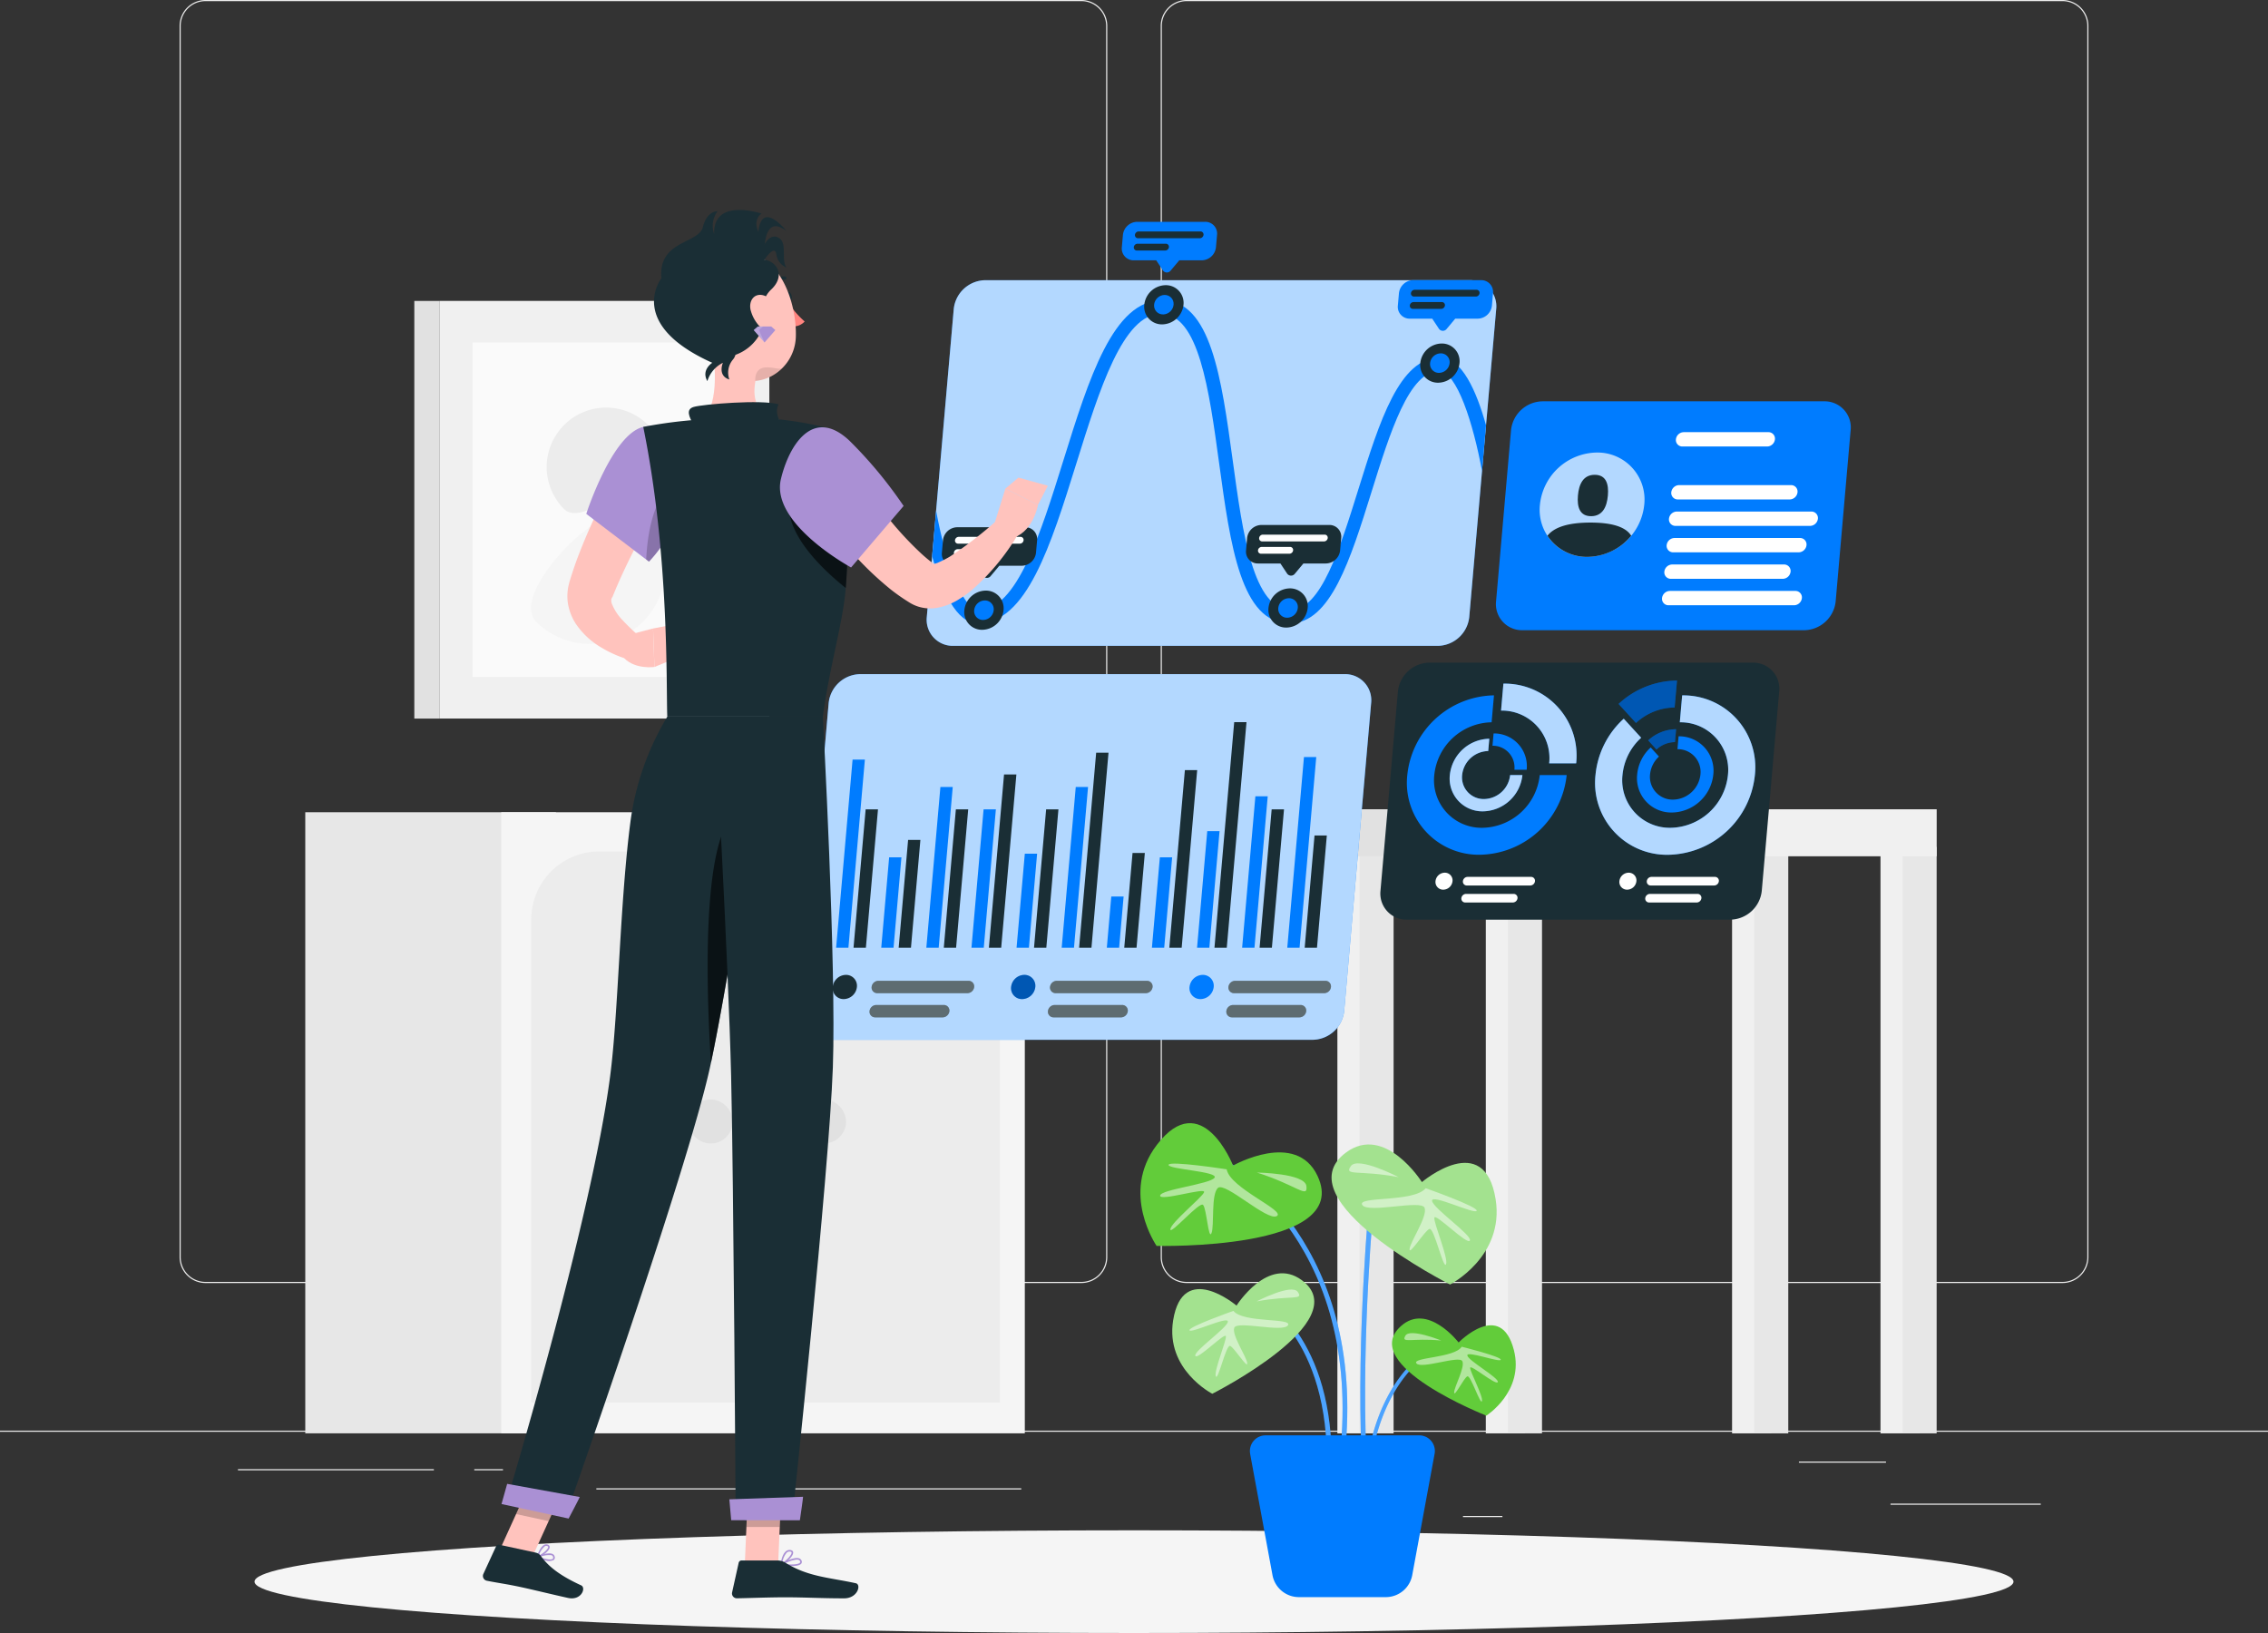
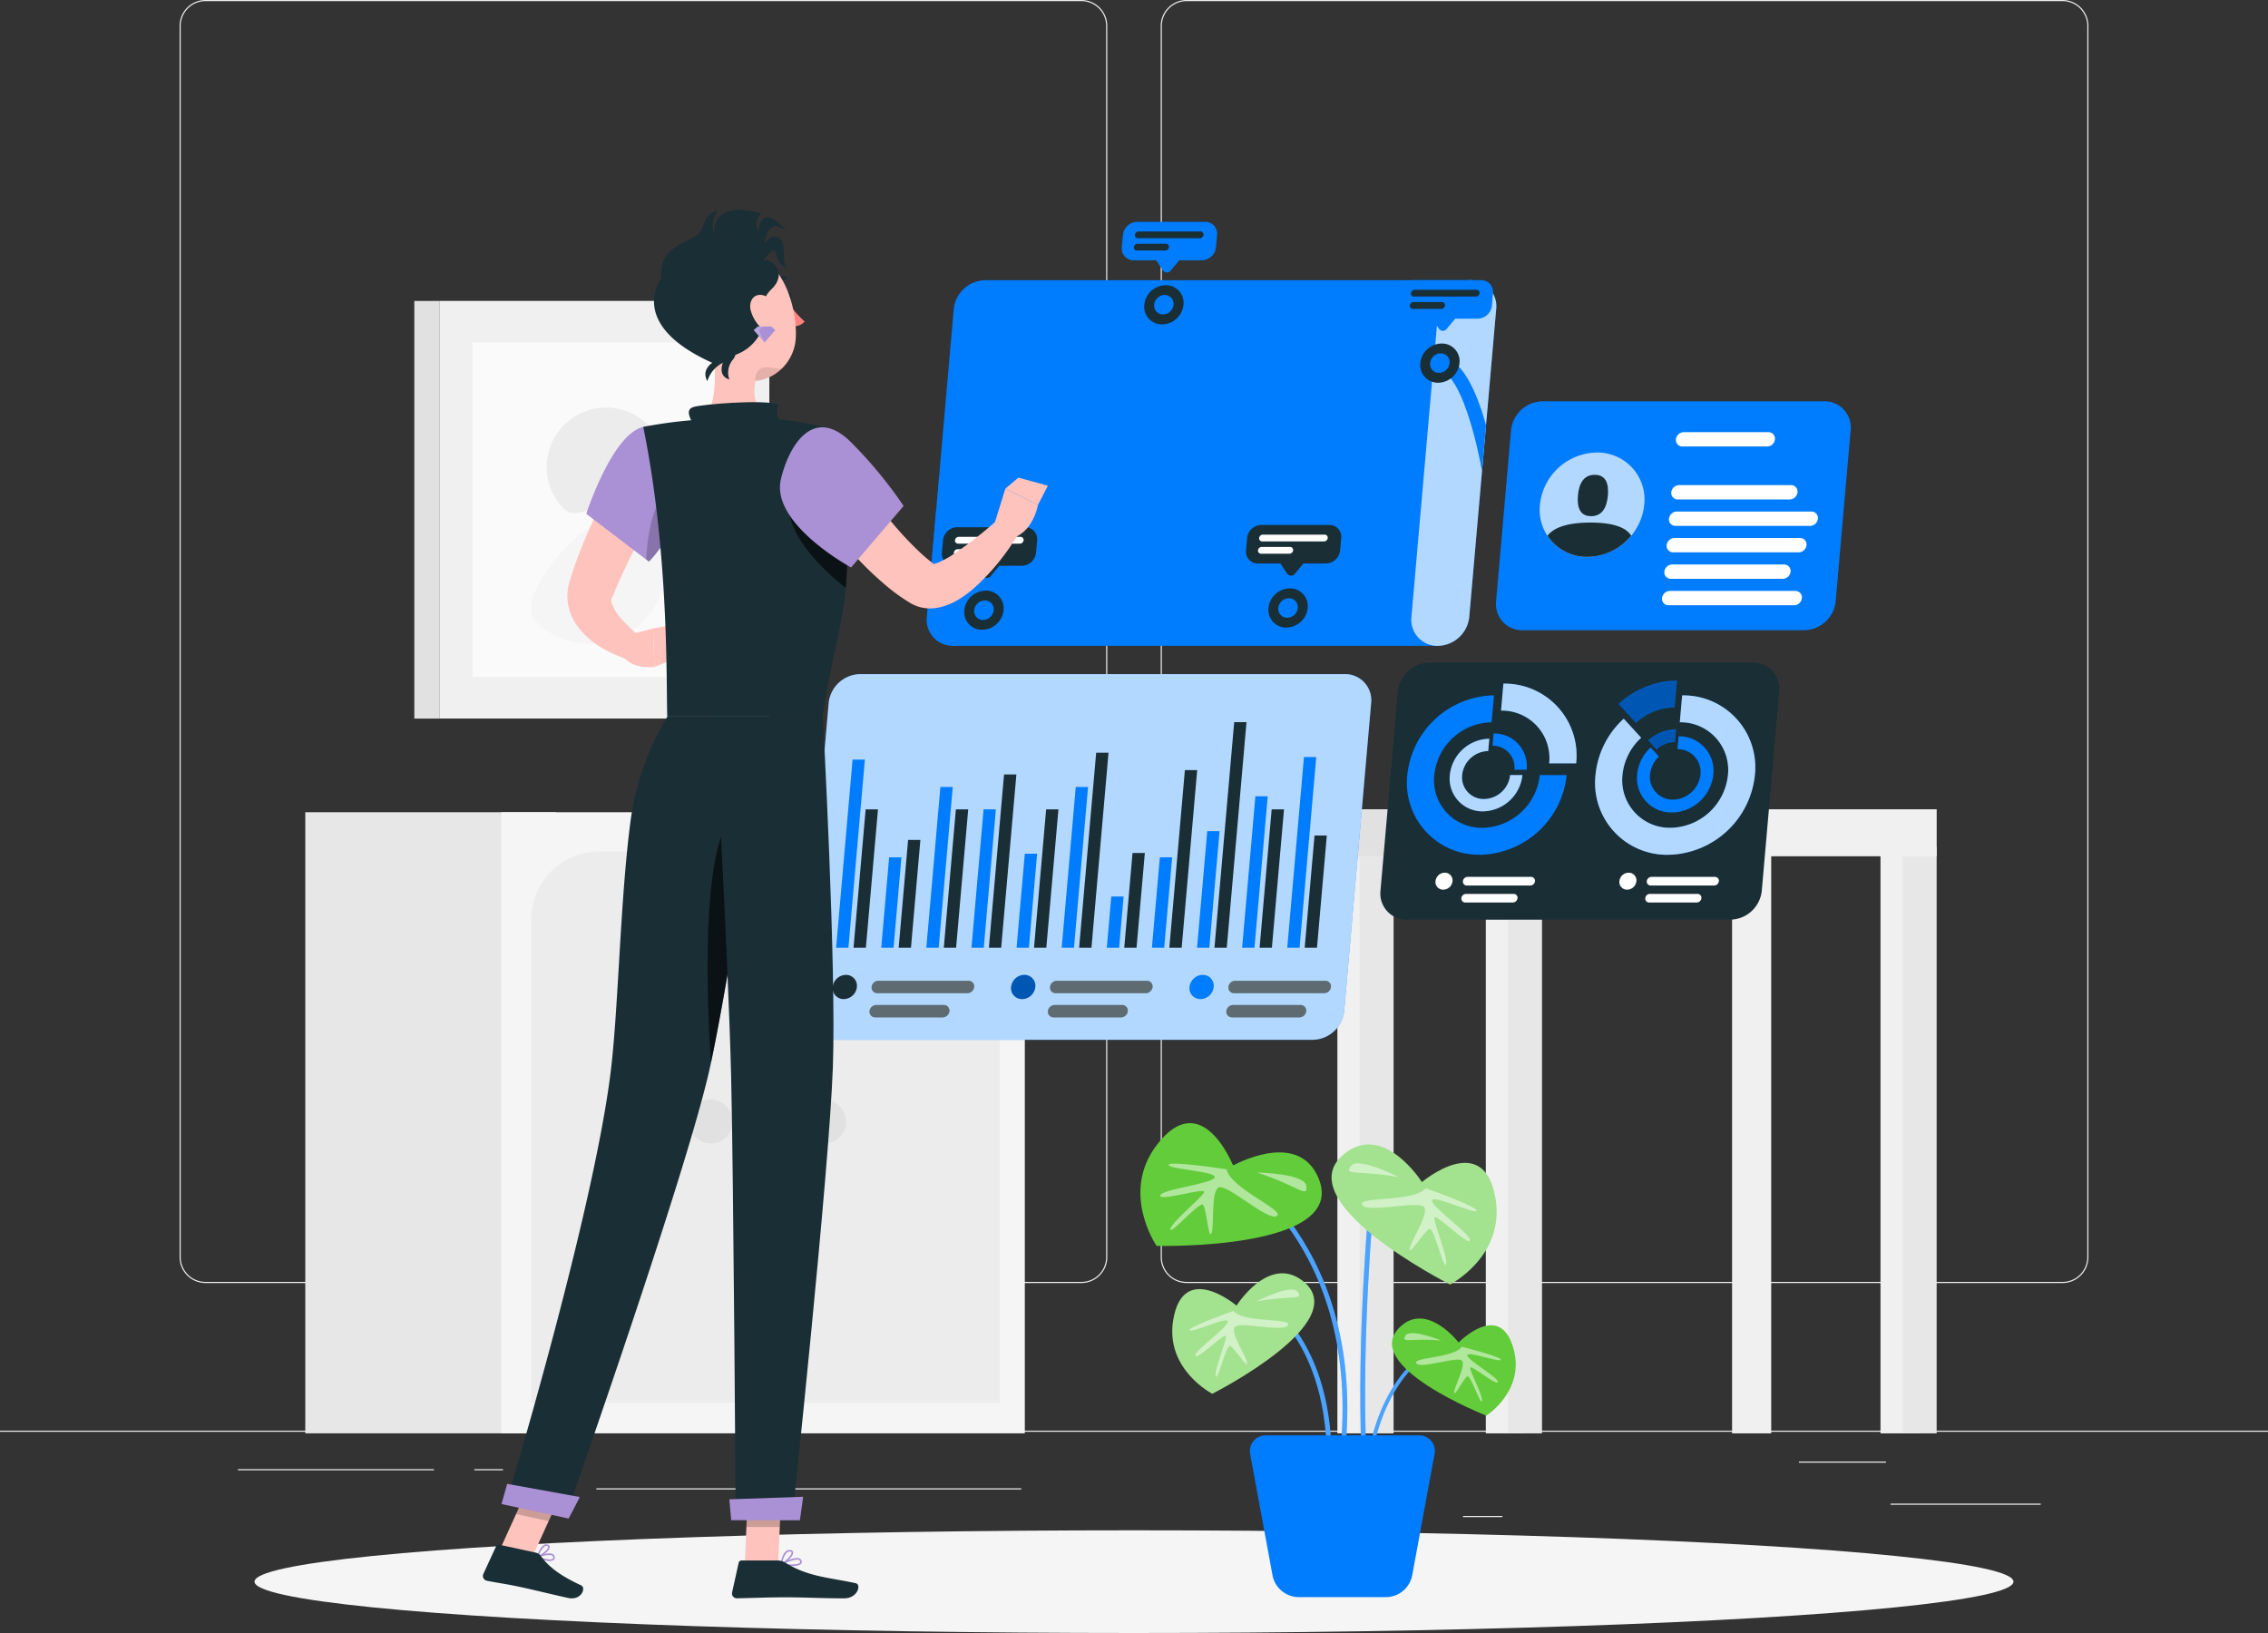
<svg xmlns="http://www.w3.org/2000/svg" id="Advanced_Analytics" data-name="Advanced Analytics" width="500" height="360" viewBox="0 0 500 360">
  <rect x="0" y="0" width="500" height="360" fill="#333333" stroke="none" />
  <rect id="Rectangle_130" data-name="Rectangle 130" width="33.12" height="0.25" transform="translate(416.78 331.48)" fill="#ececec" />
  <rect id="Rectangle_131" data-name="Rectangle 131" width="8.69" height="0.25" transform="translate(322.53 334.2)" fill="#ececec" />
  <rect id="Rectangle_132" data-name="Rectangle 132" width="19.19" height="0.25" transform="translate(396.59 322.2)" fill="#ececec" />
  <rect id="Rectangle_133" data-name="Rectangle 133" width="43.19" height="0.25" transform="translate(52.46 323.88)" fill="#ececec" />
  <rect id="Rectangle_134" data-name="Rectangle 134" width="6.33" height="0.25" transform="translate(104.56 323.88)" fill="#ececec" />
  <rect id="Rectangle_135" data-name="Rectangle 135" width="93.68" height="0.25" transform="translate(131.47 328.1)" fill="#ececec" />
  <g id="Group_236" data-name="Group 236" transform="translate(39.59)">
    <path id="Path_512" data-name="Path 512" d="M238.4,282.85H45.3a5.715,5.715,0,0,1-5.71-5.71V5.71A5.715,5.715,0,0,1,45.3,0H238.4a5.715,5.715,0,0,1,5.71,5.71V277.14a5.715,5.715,0,0,1-5.71,5.71ZM45.3.25a5.467,5.467,0,0,0-5.46,5.46V277.14a5.467,5.467,0,0,0,5.46,5.46H238.4a5.467,5.467,0,0,0,5.46-5.46V5.71A5.467,5.467,0,0,0,238.4.25Z" transform="translate(-39.59)" fill="#ececec" />
    <path id="Path_513" data-name="Path 513" d="M454.7,282.85H261.6a5.715,5.715,0,0,1-5.71-5.71V5.71A5.715,5.715,0,0,1,261.6,0H454.7a5.715,5.715,0,0,1,5.71,5.71V277.14a5.715,5.715,0,0,1-5.71,5.71ZM261.6.25a5.467,5.467,0,0,0-5.46,5.46V277.14a5.467,5.467,0,0,0,5.46,5.46H454.7a5.467,5.467,0,0,0,5.46-5.46V5.71A5.467,5.467,0,0,0,454.7.25Z" transform="translate(-39.59)" fill="#ececec" />
  </g>
  <rect id="Rectangle_136" data-name="Rectangle 136" width="500" height="0.25" transform="translate(0 315.39)" fill="#ececec" />
  <g id="Group_237" data-name="Group 237" transform="translate(91.34 66.334)">
    <rect id="Rectangle_137" data-name="Rectangle 137" width="72.66" height="92.07" transform="translate(5.61)" fill="#f0f0f0" />
    <rect id="Rectangle_138" data-name="Rectangle 138" width="58.19" height="73.74" transform="translate(12.85 9.17)" fill="#fafafa" />
    <rect id="Rectangle_139" data-name="Rectangle 139" width="5.62" height="92.07" transform="translate(5.62 92.08) rotate(180)" fill="#e1e1e1" />
    <path id="Path_514" data-name="Path 514" d="M141.75,116.5a16.652,16.652,0,0,1-23.55,23.55C111.7,133.55,135.25,110,141.75,116.5Z" transform="translate(-91.34 -69.32)" fill="#f5f5f5" />
    <path id="Path_515" data-name="Path 515" d="M124.36,115.21a13.1,13.1,0,1,1,18.53-18.53C148.01,101.8,129.48,120.33,124.36,115.21Z" transform="translate(-91.34 -69.32)" fill="#ececec" />
  </g>
  <g id="Group_238" data-name="Group 238" transform="translate(294.84 178.41)">
    <rect id="Rectangle_140" data-name="Rectangle 140" width="8.63" height="129.28" transform="translate(87.01 8.3)" fill="#f0f0f0" />
-     <rect id="Rectangle_141" data-name="Rectangle 141" width="7.51" height="129.28" transform="translate(91.89 8.3)" fill="#e7e7e7" />
    <rect id="Rectangle_142" data-name="Rectangle 142" width="8.63" height="129.28" transform="translate(0 8.3)" fill="#f0f0f0" />
    <rect id="Rectangle_143" data-name="Rectangle 143" width="7.51" height="129.28" transform="translate(4.88 8.3)" fill="#e7e7e7" />
    <rect id="Rectangle_144" data-name="Rectangle 144" width="8.63" height="129.28" transform="translate(119.73 8.3)" fill="#f0f0f0" />
    <rect id="Rectangle_145" data-name="Rectangle 145" width="7.51" height="129.28" transform="translate(124.6 8.3)" fill="#e7e7e7" />
    <rect id="Rectangle_146" data-name="Rectangle 146" width="8.63" height="129.28" transform="translate(32.72 8.3)" fill="#f0f0f0" />
    <rect id="Rectangle_147" data-name="Rectangle 147" width="132.11" height="10.36" transform="translate(0.01)" fill="#f0f0f0" />
    <rect id="Rectangle_148" data-name="Rectangle 148" width="37.59" height="10.36" transform="translate(0.01)" fill="#e1e1e1" />
    <rect id="Rectangle_149" data-name="Rectangle 149" width="7.51" height="129.28" transform="translate(37.6 8.3)" fill="#e7e7e7" />
  </g>
  <g id="Group_239" data-name="Group 239" transform="translate(67.3 179.06)">
    <rect id="Rectangle_150" data-name="Rectangle 150" width="55.26" height="136.92" fill="#e7e7e7" />
    <rect id="Rectangle_151" data-name="Rectangle 151" width="115.43" height="136.92" transform="translate(43.2)" fill="#f5f5f5" />
    <path id="Path_516" data-name="Path 516" d="M186.6,199.77h18.85a14.984,14.984,0,0,1,14.98,14.98v106.5H171.62V214.75A14.984,14.984,0,0,1,186.6,199.77Z" transform="translate(-67.3 -191.12)" fill="#ececec" />
    <path id="Path_517" data-name="Path 517" d="M132.1,199.77h18.85a14.984,14.984,0,0,1,14.98,14.98v106.5H117.12V214.75A14.984,14.984,0,0,1,132.1,199.77Z" transform="translate(-67.3 -191.12)" fill="#ececec" />
    <path id="Path_518" data-name="Path 518" d="M161.54,259.59a4.849,4.849,0,1,1-4.84-5.15A5.007,5.007,0,0,1,161.54,259.59Z" transform="translate(-67.3 -191.12)" fill="#e1e1e1" />
    <path id="Path_519" data-name="Path 519" d="M186.51,259.59a4.849,4.849,0,1,1-4.84-5.15A5.007,5.007,0,0,1,186.51,259.59Z" transform="translate(-67.3 -191.12)" fill="#e1e1e1" />
  </g>
  <ellipse id="_lt_Path_gt_" data-name="&amp;lt;Path&amp;gt;" cx="193.89" cy="11.32" rx="193.89" ry="11.32" transform="translate(56.11 337.36)" fill="#f5f5f5" />
  <g id="Group_251" data-name="Group 251" transform="translate(251.413 247.603)">
    <g id="Group_242" data-name="Group 242" transform="translate(16.927 7.317)">
      <g id="Group_240" data-name="Group 240">
        <path id="Path_520" data-name="Path 520" d="M292.52,333.43c-.09-14.3-4.35-23.08-7.9-27.93-3.84-5.24-7.71-7.14-7.75-7.15l.45-.95c.16.08,16.06,7.97,16.25,36.02h-1.05Z" transform="translate(-268.34 -266.98)" fill="#007cff" />
        <path id="Path_521" data-name="Path 521" d="M296.65,330.91l-1.04-.09c4.1-46.44-26.96-62.75-27.27-62.91l.47-.93c.32.16,32.01,16.8,27.84,63.94Z" transform="translate(-268.34 -266.98)" fill="#007cff" />
        <path id="Path_522" data-name="Path 522" d="M300.16,332.64c-1.11-26.44,1.69-55.85,1.72-56.15l1.04.1c-.03.29-2.82,29.63-1.71,56l-1.05.04Z" transform="translate(-268.34 -266.98)" fill="#007cff" />
        <path id="Path_523" data-name="Path 523" d="M302.23,334.18c1.81-11.28,6.24-17.69,9.63-21.08a19.012,19.012,0,0,1,6.99-4.7l-.24-.8c-.14.04-13.65,4.34-17.21,26.46l.83.13Z" transform="translate(-268.34 -266.98)" fill="#007cff" />
      </g>
      <g id="Group_241" data-name="Group 241" opacity="0.3">
        <path id="Path_524" data-name="Path 524" d="M292.52,333.43c-.09-14.3-4.35-23.08-7.9-27.93-3.84-5.24-7.71-7.14-7.75-7.15l.45-.95c.16.08,16.06,7.97,16.25,36.02h-1.05Z" transform="translate(-268.34 -266.98)" fill="#fff" />
        <path id="Path_525" data-name="Path 525" d="M296.65,330.91l-1.04-.09c4.1-46.44-26.96-62.75-27.27-62.91l.47-.93c.32.16,32.01,16.8,27.84,63.94Z" transform="translate(-268.34 -266.98)" fill="#fff" />
        <path id="Path_526" data-name="Path 526" d="M300.16,332.64c-1.11-26.44,1.69-55.85,1.72-56.15l1.04.1c-.03.29-2.82,29.63-1.71,56l-1.05.04Z" transform="translate(-268.34 -266.98)" fill="#fff" />
        <path id="Path_527" data-name="Path 527" d="M302.23,334.18c1.81-11.28,6.24-17.69,9.63-21.08a19.012,19.012,0,0,1,6.99-4.7l-.24-.8c-.14.04-13.65,4.34-17.21,26.46l.83.13Z" transform="translate(-268.34 -266.98)" fill="#fff" />
      </g>
    </g>
    <g id="Group_244" data-name="Group 244">
      <path id="Path_528" data-name="Path 528" d="M271.84,269.01s-6.91-17.59-16.84-4.51c-8.06,10.61-.02,22.22-.02,22.22s43.23,1.1,35.49-15.41C285.71,261.15,271.84,269.01,271.84,269.01Z" transform="translate(-251.413 -259.663)" fill="#62cc3a" />
      <g id="Group_243" data-name="Group 243" transform="translate(4.347 8.919)" opacity="0.5">
        <path id="Path_529" data-name="Path 529" d="M270.43,269.84s-12.73-1.97-12.81-.98,11.17,1.45,10.12,2.85-11.88,2.58-11.98,3.92,10.14-1.91,9.69-.74-7.32,6.69-7.44,8.16,6.44-6.22,7.22-5.36,1.18,7.83,1.85,6.23-.15-8.62,1.44-9.99,10.85,7.4,12.95,6.22-10.29-6.14-11.04-10.3Z" transform="translate(-255.759 -268.582)" fill="#fff" />
        <path id="Path_530" data-name="Path 530" d="M277.09,270.55s10.6.14,10.92,2.99S286.01,273.39,277.09,270.55Z" transform="translate(-255.759 -268.582)" fill="#fff" />
      </g>
    </g>
    <path id="Path_531" data-name="Path 531" d="M275.6,332.56l4.93,26.74a5.928,5.928,0,0,0,5.83,4.85h19.15a5.928,5.928,0,0,0,5.83-4.85l4.93-26.74a3.442,3.442,0,0,0-3.39-4.07H279a3.447,3.447,0,0,0-3.39,4.07Z" transform="translate(-251.413 -259.663)" fill="#007cff" />
    <g id="Group_246" data-name="Group 246" transform="translate(7.017 33.099)">
      <path id="Path_532" data-name="Path 532" d="M272.61,299.89s-11.87-10.07-13.99,3.29c-1.71,10.84,8.64,16.14,8.64,16.14s31.8-16.05,19.76-25.02c-7.41-5.52-14.42,5.59-14.42,5.59Z" transform="translate(-258.429 -292.762)" fill="#a3e28f" />
      <g id="Group_245" data-name="Group 245" transform="translate(3.793 3.58)" opacity="0.5">
        <path id="Path_534" data-name="Path 534" d="M271.91,301.05s-10.01,3.53-9.68,4.28,8.67-3.3,8.46-1.88-7.62,6.51-7.17,7.51,6.62-5.34,6.74-4.31-2.71,7.71-2.22,8.82,2.25-7.03,3.15-6.7,3.91,5.23,3.77,3.8-3.47-6.2-2.85-7.81,10.76,1.14,11.83-.54-9.86-.45-12.03-3.18Z" transform="translate(-262.222 -296.342)" fill="#fff" />
        <path id="Path_535" data-name="Path 535" d="M277.02,298.96s7.75-4.03,9.09-2.09S284.6,297.54,277.02,298.96Z" transform="translate(-262.222 -296.342)" fill="#fff" />
      </g>
    </g>
    <g id="Group_248" data-name="Group 248" transform="translate(42.141 4.702)">
      <path id="Path_536" data-name="Path 536" d="M313.48,272.65s13.8-11.71,16.25,3.82c1.99,12.6-10.05,18.76-10.05,18.76s-36.96-18.66-22.96-29.08c8.62-6.41,16.75,6.5,16.75,6.5Z" transform="translate(-293.554 -264.365)" fill="#a3e28f" />
      <g id="Group_247" data-name="Group 247" transform="translate(3.865 4.164)" opacity="0.5">
        <path id="Path_538" data-name="Path 538" d="M314.29,274s11.64,4.1,11.25,4.98-10.08-3.84-9.83-2.18,8.85,7.56,8.34,8.73-7.69-6.2-7.84-5.01,3.15,8.96,2.58,10.25-2.62-8.17-3.66-7.79-4.55,6.07-4.38,4.42,4.03-7.21,3.31-9.08-12.5,1.33-13.74-.63,11.46-.52,13.98-3.69Z" transform="translate(-297.418 -268.528)" fill="#fff" />
        <path id="Path_539" data-name="Path 539" d="M308.35,271.57s-9-4.68-10.56-2.43S299.55,269.92,308.35,271.57Z" transform="translate(-297.418 -268.528)" fill="#fff" />
      </g>
    </g>
    <g id="Group_250" data-name="Group 250" transform="translate(55.464 43.064)">
      <path id="Path_540" data-name="Path 540" d="M321.57,308.01s9.3-9.54,12.18,1.68c2.33,9.1-6.07,14.45-6.07,14.45s-28.39-11.12-18.84-19.73c5.87-5.3,12.73,3.61,12.73,3.61Z" transform="translate(-306.876 -302.727)" fill="#62cc3a" />
      <g id="Group_249" data-name="Group 249" transform="translate(2.725 3.224)" opacity="0.5">
        <path id="Path_542" data-name="Path 542" d="M322.26,308.95s8.81,2.2,8.59,2.87-7.65-2.11-7.36-.92,7.01,4.93,6.71,5.83-6.07-4.02-6.09-3.13,2.93,6.35,2.6,7.34-2.48-5.81-3.23-5.46-2.91,4.77-2.9,3.54,2.45-5.56,1.8-6.89-9.07,1.84-10.12.49,8.37-1.17,9.99-3.67Z" transform="translate(-309.602 -305.95)" fill="#fff" />
        <path id="Path_543" data-name="Path 543" d="M317.73,307.58s-6.93-2.81-7.91-1.05S311.16,306.98,317.73,307.58Z" transform="translate(-309.602 -305.95)" fill="#fff" />
      </g>
    </g>
  </g>
  <g id="Group_259" data-name="Group 259" transform="translate(304.316 146.081)">
    <path id="Path_544" data-name="Path 544" d="M381.47,205.43H310.16a5.751,5.751,0,0,1-5.82-6.37l3.84-43.92a7.093,7.093,0,0,1,6.93-6.37h71.31a5.751,5.751,0,0,1,5.82,6.37l-3.84,43.92A7.093,7.093,0,0,1,381.47,205.43Z" transform="translate(-304.316 -148.77)" fill="#1a2e35" />
    <g id="Group_256" data-name="Group 256" transform="translate(5.865 3.95)">
      <g id="Group_252" data-name="Group 252" transform="translate(0 0.68)">
        <path id="Path_545" data-name="Path 545" d="M339.45,173.55a12.944,12.944,0,0,1-12.64,11.63,10.489,10.489,0,0,1-10.61-11.63,12.944,12.944,0,0,1,12.64-11.63l.52-5.94a19.57,19.57,0,0,0-19.11,17.57,15.844,15.844,0,0,0,16.03,17.57,19.57,19.57,0,0,0,19.11-17.57h-5.94Z" transform="translate(-310.182 -153.4)" fill="#007cff" />
        <path id="Path_546" data-name="Path 546" d="M347.48,170.97a15.846,15.846,0,0,0-16.04-17.57l-.52,5.94a10.489,10.489,0,0,1,10.61,11.63h5.94Z" transform="translate(-310.182 -153.4)" fill="#007cff" />
        <path id="Path_547" data-name="Path 547" d="M347.48,170.97a15.846,15.846,0,0,0-16.04-17.57l-.52,5.94a10.489,10.489,0,0,1,10.61,11.63h5.94Z" transform="translate(-310.182 -153.4)" fill="#fff" opacity="0.7" />
      </g>
      <g id="Group_253" data-name="Group 253" transform="translate(9.417 11.66)">
        <path id="Path_548" data-name="Path 548" d="M332.92,173.55a5.892,5.892,0,0,1-5.75,5.29,4.777,4.777,0,0,1-4.83-5.29,5.892,5.892,0,0,1,5.75-5.29l.24-2.71a8.906,8.906,0,0,0-8.7,8,7.21,7.21,0,0,0,7.3,8,8.906,8.906,0,0,0,8.7-8Z" transform="translate(-319.598 -164.38)" fill="#007cff" />
        <path id="Path_549" data-name="Path 549" d="M332.92,173.55a5.892,5.892,0,0,1-5.75,5.29,4.777,4.777,0,0,1-4.83-5.29,5.892,5.892,0,0,1,5.75-5.29l.24-2.71a8.906,8.906,0,0,0-8.7,8,7.21,7.21,0,0,0,7.3,8,8.906,8.906,0,0,0,8.7-8Z" transform="translate(-319.598 -164.38)" fill="#fff" opacity="0.7" />
        <path id="Path_550" data-name="Path 550" d="M336.57,172.38a7.21,7.21,0,0,0-7.3-8l-.24,2.71a4.777,4.777,0,0,1,4.83,5.29Z" transform="translate(-319.598 -164.38)" fill="#007cff" />
      </g>
      <path id="Path_551" data-name="Path 551" d="M370.85,155.98l-.52,5.94a10.489,10.489,0,0,1,10.61,11.63,12.944,12.944,0,0,1-12.64,11.63,10.489,10.489,0,0,1-10.61-11.63,12.759,12.759,0,0,1,4.12-8.22l-3.84-4.2a19.217,19.217,0,0,0-6.23,12.43,15.839,15.839,0,0,0,16.03,17.57,19.57,19.57,0,0,0,19.11-17.57,15.844,15.844,0,0,0-16.03-17.57Z" transform="translate(-310.182 -152.72)" fill="#007cff" />
      <path id="Path_552" data-name="Path 552" d="M370.85,155.98l-.52,5.94a10.489,10.489,0,0,1,10.61,11.63,12.944,12.944,0,0,1-12.64,11.63,10.489,10.489,0,0,1-10.61-11.63,12.759,12.759,0,0,1,4.12-8.22l-3.84-4.2a19.217,19.217,0,0,0-6.23,12.43,15.839,15.839,0,0,0,16.03,17.57,19.57,19.57,0,0,0,19.11-17.57,15.844,15.844,0,0,0-16.03-17.57Z" transform="translate(-310.182 -152.72)" fill="#fff" opacity="0.7" />
      <g id="Group_254" data-name="Group 254" transform="translate(46.648)">
        <path id="Path_553" data-name="Path 553" d="M356.83,157.87l3.84,4.2a12.68,12.68,0,0,1,8.52-3.41h0l.52-5.94h0a19.14,19.14,0,0,0-12.88,5.15Z" transform="translate(-356.83 -152.72)" fill="#007cff" />
        <path id="Path_554" data-name="Path 554" d="M356.83,157.87l3.84,4.2a12.68,12.68,0,0,1,8.52-3.41h0l.52-5.94h0a19.14,19.14,0,0,0-12.88,5.15Z" transform="translate(-356.83 -152.72)" opacity="0.3" />
      </g>
      <g id="Group_255" data-name="Group 255" transform="translate(50.715 10.73)">
        <path id="Path_555" data-name="Path 555" d="M370.06,165.01l-.25,2.84a5.011,5.011,0,0,1,5.07,5.56,6.186,6.186,0,0,1-6.04,5.56,5.011,5.011,0,0,1-5.07-5.56,6.108,6.108,0,0,1,1.97-3.93l-1.83-2.01a9.206,9.206,0,0,0-2.98,5.94,7.567,7.567,0,0,0,7.66,8.4,9.341,9.341,0,0,0,9.13-8.4,7.573,7.573,0,0,0-7.66-8.4Z" transform="translate(-360.897 -163.45)" fill="#007cff" />
        <path id="Path_556" data-name="Path 556" d="M363.36,165.91l1.83,2.01a6.025,6.025,0,0,1,4.07-1.63h0l.25-2.84h0A9.12,9.12,0,0,0,363.36,165.91Z" transform="translate(-360.897 -163.45)" fill="#007cff" />
        <path id="Path_557" data-name="Path 557" d="M363.36,165.91l1.83,2.01a6.025,6.025,0,0,1,4.07-1.63h0l.25-2.84h0A9.12,9.12,0,0,0,363.36,165.91Z" transform="translate(-360.897 -163.45)" opacity="0.3" />
      </g>
    </g>
    <g id="Group_257" data-name="Group 257" transform="translate(12.146 46.31)">
      <path id="Path_558" data-name="Path 558" d="M318.18,198.82h0a1.687,1.687,0,0,1-1.71-1.87h0a2.076,2.076,0,0,1,2.04-1.87h0a1.687,1.687,0,0,1,1.71,1.87h0A2.076,2.076,0,0,1,318.18,198.82Z" transform="translate(-316.463 -195.08)" fill="#fff" />
      <path id="Path_559" data-name="Path 559" d="M337.36,197.9H323.38a.856.856,0,0,1-.87-.95h0a1.059,1.059,0,0,1,1.04-.95h13.98a.856.856,0,0,1,.87.95h0A1.059,1.059,0,0,1,337.36,197.9Z" transform="translate(-316.463 -195.08)" fill="#fff" />
      <path id="Path_560" data-name="Path 560" d="M333.51,201.65H323.04a.856.856,0,0,1-.87-.95h0a1.059,1.059,0,0,1,1.04-.95h10.47a.856.856,0,0,1,.87.95h0A1.059,1.059,0,0,1,333.51,201.65Z" transform="translate(-316.463 -195.08)" fill="#fff" />
    </g>
    <g id="Group_258" data-name="Group 258" transform="translate(52.686 46.31)">
      <path id="Path_561" data-name="Path 561" d="M358.72,198.82h0a1.687,1.687,0,0,1-1.71-1.87h0a2.076,2.076,0,0,1,2.04-1.87h0a1.687,1.687,0,0,1,1.71,1.87h0A2.076,2.076,0,0,1,358.72,198.82Z" transform="translate(-357.003 -195.08)" fill="#fff" />
      <path id="Path_562" data-name="Path 562" d="M377.9,197.9H363.92a.856.856,0,0,1-.87-.95h0a1.059,1.059,0,0,1,1.04-.95h13.98a.856.856,0,0,1,.87.95h0A1.059,1.059,0,0,1,377.9,197.9Z" transform="translate(-357.003 -195.08)" fill="#fff" />
      <path id="Path_563" data-name="Path 563" d="M374.05,201.65H363.58a.856.856,0,0,1-.87-.95h0a1.059,1.059,0,0,1,1.04-.95h10.47a.856.856,0,0,1,.87.95h0A1.059,1.059,0,0,1,374.05,201.65Z" transform="translate(-357.003 -195.08)" fill="#fff" />
    </g>
  </g>
  <g id="Group_266" data-name="Group 266" transform="translate(176.726 148.614)">
    <g id="Group_260" data-name="Group 260">
      <path id="Path_564" data-name="Path 564" d="M289.41,229.38H182.57a5.751,5.751,0,0,1-5.82-6.37l5.94-67.87a7.093,7.093,0,0,1,6.93-6.37H296.46a5.751,5.751,0,0,1,5.82,6.37l-5.94,67.87A7.093,7.093,0,0,1,289.41,229.38Z" transform="translate(-176.726 -148.77)" fill="#007cff" />
      <path id="Path_565" data-name="Path 565" d="M289.41,229.38H182.57a5.751,5.751,0,0,1-5.82-6.37l5.94-67.87a7.093,7.093,0,0,1,6.93-6.37H296.46a5.751,5.751,0,0,1,5.82,6.37l-5.94,67.87A7.093,7.093,0,0,1,289.41,229.38Z" transform="translate(-176.726 -148.77)" fill="#fff" opacity="0.7" />
    </g>
    <g id="Group_265" data-name="Group 265" transform="translate(6.843 10.59)">
      <g id="Group_261" data-name="Group 261" transform="translate(0.761)">
        <path id="Path_566" data-name="Path 566" d="M187.04,209.09h-2.71l3.63-41.48h2.71Z" transform="translate(-184.33 -159.36)" fill="#007cff" />
        <path id="Path_567" data-name="Path 567" d="M190.89,209.09h-2.72l2.67-30.51h2.72Z" transform="translate(-184.33 -159.36)" fill="#1a2e35" />
        <path id="Path_568" data-name="Path 568" d="M196.99,209.09h-2.71l1.74-19.94h2.71Z" transform="translate(-184.33 -159.36)" fill="#007cff" />
        <path id="Path_569" data-name="Path 569" d="M200.83,209.09h-2.71l2.08-23.78h2.71Z" transform="translate(-184.33 -159.36)" fill="#1a2e35" />
        <path id="Path_570" data-name="Path 570" d="M206.94,209.09h-2.72l3.1-35.44h2.72Z" transform="translate(-184.33 -159.36)" fill="#007cff" />
        <path id="Path_571" data-name="Path 571" d="M210.78,209.09h-2.71l2.66-30.51h2.72Z" transform="translate(-184.33 -159.36)" fill="#1a2e35" />
        <path id="Path_572" data-name="Path 572" d="M216.88,209.09h-2.71l2.67-30.51h2.71Z" transform="translate(-184.33 -159.36)" fill="#007cff" />
        <path id="Path_573" data-name="Path 573" d="M220.72,209.09h-2.71l3.34-38.2h2.72Z" transform="translate(-184.33 -159.36)" fill="#1a2e35" />
        <path id="Path_574" data-name="Path 574" d="M226.83,209.09h-2.72l1.82-20.74h2.71Z" transform="translate(-184.33 -159.36)" fill="#007cff" />
        <path id="Path_575" data-name="Path 575" d="M230.67,209.09h-2.71l2.67-30.51h2.71Z" transform="translate(-184.33 -159.36)" fill="#1a2e35" />
        <path id="Path_576" data-name="Path 576" d="M236.77,209.09h-2.71l3.1-35.44h2.71Z" transform="translate(-184.33 -159.36)" fill="#007cff" />
        <path id="Path_577" data-name="Path 577" d="M240.62,209.09H237.9l3.76-43h2.72Z" transform="translate(-184.33 -159.36)" fill="#1a2e35" />
        <path id="Path_578" data-name="Path 578" d="M246.72,209.09h-2.71l.98-11.29h2.72Z" transform="translate(-184.33 -159.36)" fill="#007cff" />
        <path id="Path_579" data-name="Path 579" d="M250.56,209.09h-2.71l1.83-20.9h2.71Z" transform="translate(-184.33 -159.36)" fill="#1a2e35" />
        <path id="Path_580" data-name="Path 580" d="M256.66,209.09h-2.71l1.75-19.94h2.71Z" transform="translate(-184.33 -159.36)" fill="#007cff" />
        <path id="Path_581" data-name="Path 581" d="M260.51,209.09h-2.72l3.43-39.16h2.71Z" transform="translate(-184.33 -159.36)" fill="#1a2e35" />
        <path id="Path_582" data-name="Path 582" d="M266.61,209.09H263.9l2.25-25.71h2.71Z" transform="translate(-184.33 -159.36)" fill="#007cff" />
        <path id="Path_583" data-name="Path 583" d="M270.45,209.09h-2.71l4.35-49.73h2.71Z" transform="translate(-184.33 -159.36)" fill="#1a2e35" />
        <path id="Path_584" data-name="Path 584" d="M276.56,209.09h-2.72l2.92-33.39h2.72Z" transform="translate(-184.33 -159.36)" fill="#007cff" />
        <path id="Path_585" data-name="Path 585" d="M280.4,209.09h-2.71l2.66-30.51h2.72Z" transform="translate(-184.33 -159.36)" fill="#1a2e35" />
        <path id="Path_586" data-name="Path 586" d="M286.5,209.09h-2.71l3.68-42.04h2.71Z" transform="translate(-184.33 -159.36)" fill="#007cff" />
        <path id="Path_587" data-name="Path 587" d="M290.34,209.09h-2.71l2.17-24.75h2.71Z" transform="translate(-184.33 -159.36)" fill="#1a2e35" />
      </g>
      <g id="Group_262" data-name="Group 262" transform="translate(0 55.71)">
        <path id="Path_588" data-name="Path 588" d="M186.01,220.41h0a2.4,2.4,0,0,1-2.43-2.67h0a2.977,2.977,0,0,1,2.9-2.67h0a2.4,2.4,0,0,1,2.43,2.67h0A2.977,2.977,0,0,1,186.01,220.41Z" transform="translate(-183.569 -215.07)" fill="#1a2e35" />
        <path id="Path_589" data-name="Path 589" d="M213.29,219.1H193.4a1.23,1.23,0,0,1-1.24-1.36h0a1.518,1.518,0,0,1,1.47-1.36h19.89a1.23,1.23,0,0,1,1.24,1.36h0A1.518,1.518,0,0,1,213.29,219.1Z" transform="translate(-183.569 -215.07)" fill="#1a2e35" />
        <path id="Path_590" data-name="Path 590" d="M207.83,224.43H192.94a1.23,1.23,0,0,1-1.24-1.36h0a1.518,1.518,0,0,1,1.47-1.36h14.89a1.23,1.23,0,0,1,1.24,1.36h0A1.518,1.518,0,0,1,207.83,224.43Z" transform="translate(-183.569 -215.07)" fill="#1a2e35" />
        <path id="Path_591" data-name="Path 591" d="M213.29,219.1H193.4a1.23,1.23,0,0,1-1.24-1.36h0a1.518,1.518,0,0,1,1.47-1.36h19.89a1.23,1.23,0,0,1,1.24,1.36h0A1.518,1.518,0,0,1,213.29,219.1Z" transform="translate(-183.569 -215.07)" fill="#fff" opacity="0.3" />
        <path id="Path_592" data-name="Path 592" d="M207.83,224.43H192.94a1.23,1.23,0,0,1-1.24-1.36h0a1.518,1.518,0,0,1,1.47-1.36h14.89a1.23,1.23,0,0,1,1.24,1.36h0A1.518,1.518,0,0,1,207.83,224.43Z" transform="translate(-183.569 -215.07)" fill="#fff" opacity="0.3" />
      </g>
      <g id="Group_263" data-name="Group 263" transform="translate(39.33 55.71)">
        <path id="Path_593" data-name="Path 593" d="M225.34,220.41h0a2.4,2.4,0,0,1-2.43-2.67h0a2.977,2.977,0,0,1,2.9-2.67h0a2.4,2.4,0,0,1,2.43,2.67h0A2.977,2.977,0,0,1,225.34,220.41Z" transform="translate(-222.899 -215.07)" fill="#007cff" />
        <path id="Path_594" data-name="Path 594" d="M225.34,220.41h0a2.4,2.4,0,0,1-2.43-2.67h0a2.977,2.977,0,0,1,2.9-2.67h0a2.4,2.4,0,0,1,2.43,2.67h0A2.977,2.977,0,0,1,225.34,220.41Z" transform="translate(-222.899 -215.07)" opacity="0.3" />
        <path id="Path_595" data-name="Path 595" d="M252.62,219.1H232.73a1.23,1.23,0,0,1-1.24-1.36h0a1.518,1.518,0,0,1,1.47-1.36h19.89a1.23,1.23,0,0,1,1.24,1.36h0A1.518,1.518,0,0,1,252.62,219.1Z" transform="translate(-222.899 -215.07)" fill="#1a2e35" />
        <path id="Path_596" data-name="Path 596" d="M247.16,224.43H232.27a1.23,1.23,0,0,1-1.24-1.36h0a1.518,1.518,0,0,1,1.47-1.36h14.89a1.23,1.23,0,0,1,1.24,1.36h0A1.518,1.518,0,0,1,247.16,224.43Z" transform="translate(-222.899 -215.07)" fill="#1a2e35" />
        <path id="Path_597" data-name="Path 597" d="M252.62,219.1H232.73a1.23,1.23,0,0,1-1.24-1.36h0a1.518,1.518,0,0,1,1.47-1.36h19.89a1.23,1.23,0,0,1,1.24,1.36h0A1.518,1.518,0,0,1,252.62,219.1Z" transform="translate(-222.899 -215.07)" fill="#fff" opacity="0.3" />
        <path id="Path_598" data-name="Path 598" d="M247.16,224.43H232.27a1.23,1.23,0,0,1-1.24-1.36h0a1.518,1.518,0,0,1,1.47-1.36h14.89a1.23,1.23,0,0,1,1.24,1.36h0A1.518,1.518,0,0,1,247.16,224.43Z" transform="translate(-222.899 -215.07)" fill="#fff" opacity="0.3" />
      </g>
      <g id="Group_264" data-name="Group 264" transform="translate(78.66 55.71)">
        <path id="Path_599" data-name="Path 599" d="M264.67,220.41h0a2.4,2.4,0,0,1-2.43-2.67h0a2.977,2.977,0,0,1,2.9-2.67h0a2.4,2.4,0,0,1,2.43,2.67h0A2.977,2.977,0,0,1,264.67,220.41Z" transform="translate(-262.229 -215.07)" fill="#007cff" />
        <path id="Path_600" data-name="Path 600" d="M291.95,219.1H272.06a1.23,1.23,0,0,1-1.24-1.36h0a1.518,1.518,0,0,1,1.47-1.36h19.89a1.23,1.23,0,0,1,1.24,1.36h0a1.518,1.518,0,0,1-1.47,1.36Z" transform="translate(-262.229 -215.07)" fill="#1a2e35" />
        <path id="Path_601" data-name="Path 601" d="M286.49,224.43H271.6a1.23,1.23,0,0,1-1.24-1.36h0a1.518,1.518,0,0,1,1.47-1.36h14.89a1.23,1.23,0,0,1,1.24,1.36h0A1.518,1.518,0,0,1,286.49,224.43Z" transform="translate(-262.229 -215.07)" fill="#1a2e35" />
        <path id="Path_602" data-name="Path 602" d="M291.95,219.1H272.06a1.23,1.23,0,0,1-1.24-1.36h0a1.518,1.518,0,0,1,1.47-1.36h19.89a1.23,1.23,0,0,1,1.24,1.36h0a1.518,1.518,0,0,1-1.47,1.36Z" transform="translate(-262.229 -215.07)" fill="#fff" opacity="0.3" />
        <path id="Path_603" data-name="Path 603" d="M286.49,224.43H271.6a1.23,1.23,0,0,1-1.24-1.36h0a1.518,1.518,0,0,1,1.47-1.36h14.89a1.23,1.23,0,0,1,1.24,1.36h0A1.518,1.518,0,0,1,286.49,224.43Z" transform="translate(-262.229 -215.07)" fill="#fff" opacity="0.3" />
      </g>
    </g>
  </g>
  <g id="Group_267" data-name="Group 267" transform="translate(329.796 88.473)">
    <path id="Path_604" data-name="Path 604" d="M397.76,142.38H335.64a5.751,5.751,0,0,1-5.82-6.37l3.3-37.72a7.093,7.093,0,0,1,6.93-6.37h62.12a5.751,5.751,0,0,1,5.82,6.37l-3.3,37.72A7.093,7.093,0,0,1,397.76,142.38Z" transform="translate(-329.796 -91.92)" fill="#007cff" />
    <path id="Path_605" data-name="Path 605" d="M362.49,114.71a12.8,12.8,0,0,1-12.51,11.5,10.36,10.36,0,0,1-10.49-11.5A12.8,12.8,0,0,1,352,103.21,10.36,10.36,0,0,1,362.49,114.71Z" transform="translate(-329.796 -91.92)" fill="#007cff" />
    <path id="Path_606" data-name="Path 606" d="M362.49,114.71a12.8,12.8,0,0,1-12.51,11.5,10.36,10.36,0,0,1-10.49-11.5A12.8,12.8,0,0,1,352,103.21,10.36,10.36,0,0,1,362.49,114.71Z" transform="translate(-329.796 -91.92)" fill="#fff" opacity="0.7" />
    <path id="Path_607" data-name="Path 607" d="M354.47,112.68c-.22,2.52-1.18,4.56-3.7,4.56s-3.12-2.04-2.9-4.56,1.18-4.56,3.7-4.56S354.69,110.16,354.47,112.68Z" transform="translate(-329.796 -91.92)" fill="#1a2e35" />
    <path id="Path_608" data-name="Path 608" d="M350.64,118.65c-5.28,0-8.14,1.17-9.49,2.9a10.4,10.4,0,0,0,8.82,4.66,12.665,12.665,0,0,0,9.64-4.66c-1.05-1.72-3.7-2.9-8.98-2.9Z" transform="translate(-329.796 -91.92)" fill="#1a2e35" />
    <path id="Path_609" data-name="Path 609" d="M389.58,101.88H370.91a1.424,1.424,0,0,1-1.44-1.58h0a1.768,1.768,0,0,1,1.72-1.58h18.67a1.424,1.424,0,0,1,1.44,1.58h0A1.768,1.768,0,0,1,389.58,101.88Z" transform="translate(-329.796 -91.92)" fill="#fff" />
    <path id="Path_610" data-name="Path 610" d="M394.56,113.55H369.89a1.424,1.424,0,0,1-1.44-1.58h0a1.768,1.768,0,0,1,1.72-1.58h24.67a1.424,1.424,0,0,1,1.44,1.58h0A1.768,1.768,0,0,1,394.56,113.55Z" transform="translate(-329.796 -91.92)" fill="#fff" />
    <path id="Path_611" data-name="Path 611" d="M399.05,119.38H369.38a1.424,1.424,0,0,1-1.44-1.58h0a1.768,1.768,0,0,1,1.72-1.58h29.67a1.424,1.424,0,0,1,1.44,1.58h0A1.768,1.768,0,0,1,399.05,119.38Z" transform="translate(-329.796 -91.92)" fill="#fff" />
    <path id="Path_612" data-name="Path 612" d="M396.54,125.21H368.87a1.424,1.424,0,0,1-1.44-1.58h0a1.768,1.768,0,0,1,1.72-1.58h27.67a1.424,1.424,0,0,1,1.44,1.58h0A1.768,1.768,0,0,1,396.54,125.21Z" transform="translate(-329.796 -91.92)" fill="#fff" />
    <path id="Path_613" data-name="Path 613" d="M393.03,131.05H368.36a1.424,1.424,0,0,1-1.44-1.58h0a1.768,1.768,0,0,1,1.72-1.58h24.67a1.424,1.424,0,0,1,1.44,1.58h0A1.768,1.768,0,0,1,393.03,131.05Z" transform="translate(-329.796 -91.92)" fill="#fff" />
    <path id="Path_614" data-name="Path 614" d="M395.52,136.88H367.85a1.424,1.424,0,0,1-1.44-1.58h0a1.768,1.768,0,0,1,1.72-1.58H395.8a1.424,1.424,0,0,1,1.44,1.58h0A1.768,1.768,0,0,1,395.52,136.88Z" transform="translate(-329.796 -91.92)" fill="#fff" />
  </g>
  <g id="Group_277" data-name="Group 277" transform="translate(204.296 48.9)">
    <g id="Group_268" data-name="Group 268" transform="translate(0 12.87)">
      <path id="Path_615" data-name="Path 615" d="M316.98,142.38H210.14a5.751,5.751,0,0,1-5.82-6.37l5.94-67.87a7.093,7.093,0,0,1,6.93-6.37H324.03a5.751,5.751,0,0,1,5.82,6.37l-5.94,67.87A7.093,7.093,0,0,1,316.98,142.38Z" transform="translate(-204.296 -61.77)" fill="#007cff" />
-       <path id="Path_616" data-name="Path 616" d="M316.98,142.38H210.14a5.751,5.751,0,0,1-5.82-6.37l5.94-67.87a7.093,7.093,0,0,1,6.93-6.37H324.03a5.751,5.751,0,0,1,5.82,6.37l-5.94,67.87A7.093,7.093,0,0,1,316.98,142.38Z" transform="translate(-204.296 -61.77)" fill="#fff" opacity="0.7" />
+       <path id="Path_616" data-name="Path 616" d="M316.98,142.38a5.751,5.751,0,0,1-5.82-6.37l5.94-67.87a7.093,7.093,0,0,1,6.93-6.37H324.03a5.751,5.751,0,0,1,5.82,6.37l-5.94,67.87A7.093,7.093,0,0,1,316.98,142.38Z" transform="translate(-204.296 -61.77)" fill="#fff" opacity="0.7" />
    </g>
    <path id="Path_617" data-name="Path 617" d="M327.61,93.76c-2.08-7.47-5.34-14.95-10.1-14.95-8.99,0-13.37,14.08-18.02,28.98-4.08,13.1-8.3,26.64-14.88,26.64-8.35,0-10.64-16.75-12.85-32.95-2.48-18.15-4.82-35.29-15.57-35.29s-16.1,17.14-21.75,35.29c-5.05,16.2-10.27,32.95-18.62,32.95-3.91,0-7.54-11.53-9.44-21.8l-.88,10.02c2.08,7.41,5.33,14.78,10.05,14.78,10.75,0,16.09-17.14,21.75-35.29,5.05-16.2,10.27-32.95,18.62-32.95s10.64,16.75,12.85,32.95c2.48,18.15,4.82,35.29,15.57,35.29,8.99,0,13.37-14.08,18.02-28.98,4.08-13.1,8.3-26.64,14.88-26.64,3.93,0,7.59,11.71,9.48,22.03l.88-10.08Z" transform="translate(-204.296 -48.9)" fill="#007cff" />
    <g id="Group_270" data-name="Group 270" transform="translate(43.012)">
      <path id="Path_618" data-name="Path 618" d="M260.91,67.19a4.806,4.806,0,0,1-4.7,4.32,3.894,3.894,0,0,1-3.94-4.32,4.806,4.806,0,0,1,4.7-4.32A3.894,3.894,0,0,1,260.91,67.19Z" transform="translate(-247.309 -48.9)" fill="#1a2e35" />
      <ellipse id="Ellipse_80" data-name="Ellipse 80" cx="2.24" cy="2.06" rx="2.24" ry="2.06" transform="translate(6.23 18.331) rotate(-43.76)" fill="#007cff" />
      <path id="Path_619" data-name="Path 619" d="M265.68,48.9H250.7a3.216,3.216,0,0,0-3.14,2.88l-.24,2.73a2.6,2.6,0,0,0,2.63,2.88h4.95l1.49,2.25a1.058,1.058,0,0,0,1.7,0l1.89-2.25h4.95a3.216,3.216,0,0,0,3.14-2.88l.24-2.73a2.6,2.6,0,0,0-2.63-2.88Z" transform="translate(-247.309 -48.9)" fill="#007cff" />
      <g id="Group_269" data-name="Group 269" transform="translate(2.648 2.12)">
        <path id="Path_620" data-name="Path 620" d="M264.51,52.52H250.89a.675.675,0,0,1-.68-.75h0a.841.841,0,0,1,.82-.75h13.62a.675.675,0,0,1,.68.75h0A.841.841,0,0,1,264.51,52.52Z" transform="translate(-249.957 -51.02)" fill="#1a2e35" />
        <path id="Path_621" data-name="Path 621" d="M256.88,55.23h-6.24a.675.675,0,0,1-.68-.75h0a.841.841,0,0,1,.82-.75h6.24a.675.675,0,0,1,.68.75h0A.841.841,0,0,1,256.88,55.23Z" transform="translate(-249.957 -51.02)" fill="#1a2e35" />
      </g>
    </g>
    <g id="Group_272" data-name="Group 272" transform="translate(70.392 66.83)">
      <path id="Path_622" data-name="Path 622" d="M288.29,134.03a4.806,4.806,0,0,1-4.7,4.32,3.894,3.894,0,0,1-3.94-4.32,4.806,4.806,0,0,1,4.7-4.32A3.894,3.894,0,0,1,288.29,134.03Z" transform="translate(-274.689 -115.73)" fill="#1a2e35" />
      <path id="Path_623" data-name="Path 623" d="M286.11,134.03a2.388,2.388,0,0,1-2.34,2.15,1.937,1.937,0,0,1-1.96-2.15,2.388,2.388,0,0,1,2.34-2.15A1.937,1.937,0,0,1,286.11,134.03Z" transform="translate(-274.689 -115.73)" fill="#007cff" />
      <path id="Path_624" data-name="Path 624" d="M293.06,115.73H278.08a3.216,3.216,0,0,0-3.14,2.88l-.24,2.73a2.6,2.6,0,0,0,2.63,2.88h4.95l1.49,2.25a1.058,1.058,0,0,0,1.7,0l1.88-2.25h4.95a3.216,3.216,0,0,0,3.14-2.88l.24-2.73a2.6,2.6,0,0,0-2.63-2.88Z" transform="translate(-274.689 -115.73)" fill="#1a2e35" />
      <g id="Group_271" data-name="Group 271" transform="translate(2.648 2.13)">
        <path id="Path_625" data-name="Path 625" d="M291.89,119.36H278.27a.675.675,0,0,1-.68-.75h0a.841.841,0,0,1,.82-.75h13.62a.675.675,0,0,1,.68.75h0A.841.841,0,0,1,291.89,119.36Z" transform="translate(-277.337 -117.86)" fill="#fff" />
        <path id="Path_626" data-name="Path 626" d="M284.26,122.07h-6.24a.675.675,0,0,1-.68-.75h0a.841.841,0,0,1,.82-.75h6.24a.675.675,0,0,1,.68.75h0A.841.841,0,0,1,284.26,122.07Z" transform="translate(-277.337 -117.86)" fill="#fff" />
      </g>
    </g>
    <g id="Group_274" data-name="Group 274" transform="translate(103.862 12.86)">
      <path id="Path_627" data-name="Path 627" d="M321.76,80.05a4.806,4.806,0,0,1-4.7,4.32,3.894,3.894,0,0,1-3.94-4.32,4.806,4.806,0,0,1,4.7-4.32A3.894,3.894,0,0,1,321.76,80.05Z" transform="translate(-308.159 -61.76)" fill="#1a2e35" />
      <path id="Path_628" data-name="Path 628" d="M319.58,80.05a2.388,2.388,0,0,1-2.34,2.15,1.937,1.937,0,0,1-1.96-2.15,2.388,2.388,0,0,1,2.34-2.15A1.937,1.937,0,0,1,319.58,80.05Z" transform="translate(-308.159 -61.76)" fill="#007cff" />
      <path id="Path_629" data-name="Path 629" d="M326.53,61.76H311.55a3.216,3.216,0,0,0-3.14,2.88l-.24,2.73a2.6,2.6,0,0,0,2.63,2.88h4.95l1.49,2.25a1.058,1.058,0,0,0,1.7,0l1.88-2.25h4.95a3.216,3.216,0,0,0,3.14-2.88l.24-2.73a2.6,2.6,0,0,0-2.63-2.88Z" transform="translate(-308.159 -61.76)" fill="#007cff" />
      <g id="Group_273" data-name="Group 273" transform="translate(2.648 2.12)">
        <path id="Path_630" data-name="Path 630" d="M325.36,65.38H311.74a.675.675,0,0,1-.68-.75h0a.841.841,0,0,1,.82-.75H325.5a.675.675,0,0,1,.68.75h0A.841.841,0,0,1,325.36,65.38Z" transform="translate(-310.807 -63.88)" fill="#1a2e35" />
        <path id="Path_631" data-name="Path 631" d="M317.73,68.09h-6.24a.675.675,0,0,1-.68-.75h0a.841.841,0,0,1,.82-.75h6.24a.675.675,0,0,1,.68.75h0A.841.841,0,0,1,317.73,68.09Z" transform="translate(-310.807 -63.88)" fill="#1a2e35" />
      </g>
    </g>
    <g id="Group_276" data-name="Group 276" transform="translate(3.342 67.33)">
      <path id="Path_632" data-name="Path 632" d="M221.24,134.52a4.806,4.806,0,0,1-4.7,4.32,3.894,3.894,0,0,1-3.94-4.32,4.806,4.806,0,0,1,4.7-4.32A3.894,3.894,0,0,1,221.24,134.52Z" transform="translate(-207.639 -116.23)" fill="#1a2e35" />
      <path id="Path_633" data-name="Path 633" d="M219.07,134.52a2.388,2.388,0,0,1-2.34,2.15,1.937,1.937,0,0,1-1.96-2.15,2.388,2.388,0,0,1,2.34-2.15A1.937,1.937,0,0,1,219.07,134.52Z" transform="translate(-207.639 -116.23)" fill="#007cff" />
      <path id="Path_634" data-name="Path 634" d="M226.01,116.23H211.03a3.216,3.216,0,0,0-3.14,2.88l-.24,2.73a2.6,2.6,0,0,0,2.63,2.88h4.95l1.49,2.25a1.058,1.058,0,0,0,1.7,0l1.89-2.25h4.95a3.216,3.216,0,0,0,3.14-2.88l.24-2.73A2.6,2.6,0,0,0,226.01,116.23Z" transform="translate(-207.639 -116.23)" fill="#1a2e35" />
      <g id="Group_275" data-name="Group 275" transform="translate(2.658 2.12)">
        <path id="Path_635" data-name="Path 635" d="M224.84,119.85H211.22a.675.675,0,0,1-.68-.75h0a.841.841,0,0,1,.82-.75h13.62a.675.675,0,0,1,.68.75h0A.841.841,0,0,1,224.84,119.85Z" transform="translate(-210.297 -118.35)" fill="#fff" />
        <path id="Path_636" data-name="Path 636" d="M217.22,122.57h-6.24a.675.675,0,0,1-.68-.75h0a.841.841,0,0,1,.82-.75h6.24a.675.675,0,0,1,.68.75h0A.841.841,0,0,1,217.22,122.57Z" transform="translate(-210.297 -118.35)" fill="#fff" />
      </g>
    </g>
  </g>
  <g id="Group_280" data-name="Group 280" transform="translate(106.462 46.29)">
    <path id="Path_637" data-name="Path 637" d="M148.44,117.52l-2.88,5.03-2.83,5.13c-1.86,3.43-3.64,6.89-5.26,10.36-.81,1.74-1.58,3.48-2.28,5.22l-.13.32s-.03.05-.04.07a.8.8,0,0,0-.09.14,2.642,2.642,0,0,0-.14.29,1.985,1.985,0,0,0,.12,1.12,11.135,11.135,0,0,0,2.41,3.65,44.189,44.189,0,0,0,3.9,3.7l-2.34,4.99a25.207,25.207,0,0,1-6.28-2.71,17.329,17.329,0,0,1-5.64-5.23,11.663,11.663,0,0,1-1.76-4.56,10.31,10.31,0,0,1-.05-2.72,9.465,9.465,0,0,1,.23-1.33l.16-.65.12-.39c.64-2.04,1.31-4.07,2.09-6.02a124.8,124.8,0,0,1,5.1-11.41q1.395-2.775,2.92-5.47c1.03-1.81,2.02-3.56,3.2-5.39l9.47,5.86Z" transform="translate(-106.462 -58.35)" fill="#ffc3bd" />
    <path id="Path_638" data-name="Path 638" d="M138.72,151.98l5.25-1.37.3,8.48s-4.11.61-6.63-1.9l1.07-5.21Z" transform="translate(-106.462 -58.35)" fill="#ffc3bd" />
    <path id="Path_639" data-name="Path 639" d="M151.42,149.18l-1.18,7.45-5.96,2.47-.3-8.49Z" transform="translate(-106.462 -58.35)" fill="#ffc3bd" />
    <path id="Path_640" data-name="Path 640" d="M173.16,77.54c.12.58.52.99.9.91s.59-.61.47-1.19-.52-.99-.9-.91S173.04,76.96,173.16,77.54Z" transform="translate(-106.462 -58.35)" fill="#1a2e35" />
    <path id="Path_641" data-name="Path 641" d="M173.62,78.54a21.21,21.21,0,0,0,3.78,4.4,3.4,3.4,0,0,1-2.67,1.08l-1.12-5.49Z" transform="translate(-106.462 -58.35)" fill="#ff847f" />
    <path id="Path_642" data-name="Path 642" d="M170.38,74.75a.378.378,0,0,1-.24-.09.347.347,0,0,1-.02-.49,3.467,3.467,0,0,1,2.96-1.15.345.345,0,0,1-.12.68h0a2.781,2.781,0,0,0-2.33.94.363.363,0,0,1-.26.11Z" transform="translate(-106.462 -58.35)" fill="#1a2e35" />
    <path id="Path_643" data-name="Path 643" d="M156.62,85.71c1.05,5.37,2.11,15.22-1.66,18.81,0,0,1.47,5.45,11.46,5.45,10.98,0,5.25-5.45,5.25-5.45-5.99-1.43-5.84-5.88-4.79-10.05l-10.25-8.75Z" transform="translate(-106.462 -58.35)" fill="#ffc3bd" />
    <path id="Path_644" data-name="Path 644" d="M152.79,105.51c-.8-1.49-1.69-3.2.14-3.74,2.01-.59,14.94-1.68,18.73-.58-1.17,2.08.81,4.63.81,4.63l-19.68-.31Z" transform="translate(-106.462 -58.35)" fill="#1a2e35" />
    <path id="Path_645" data-name="Path 645" d="M120.26,356.06a2.377,2.377,0,0,0,1.83-.1.712.712,0,0,0,.17-.81.811.811,0,0,0-.45-.51c-.99-.47-3.27.46-3.37.5a.188.188,0,0,0-.11.16.178.178,0,0,0,.1.16,9.172,9.172,0,0,0,1.83.61Zm1.2-1.17a1.175,1.175,0,0,1,.2.07.455.455,0,0,1,.26.3c.09.31-.02.41-.06.44-.4.34-1.86.03-2.9-.39a5.714,5.714,0,0,1,2.49-.42Z" transform="translate(-106.462 -58.35)" fill="#aa90d4" />
    <path id="Path_646" data-name="Path 646" d="M118.47,355.47h.09c.83-.24,2.61-1.5,2.63-2.34a.566.566,0,0,0-.45-.56.945.945,0,0,0-.77.06c-.98.5-1.6,2.54-1.63,2.62a.173.173,0,0,0,.04.17A.193.193,0,0,0,118.47,355.47Zm2.08-2.6s.05.01.08.02c.22.07.21.18.21.23-.01.49-1.18,1.48-2.05,1.88a4.221,4.221,0,0,1,1.34-2.07.624.624,0,0,1,.42-.06Z" transform="translate(-106.462 -58.35)" fill="#aa90d4" />
    <path id="Path_647" data-name="Path 647" d="M174.5,357.3c.94,0,1.85-.13,2.16-.55a.661.661,0,0,0-.01-.76.869.869,0,0,0-.55-.41c-1.22-.33-3.79,1.13-3.9,1.19a.168.168,0,0,0-.08.18.17.17,0,0,0,.14.14,13.226,13.226,0,0,0,2.25.21Zm1.16-1.42a1.22,1.22,0,0,1,.34.04.513.513,0,0,1,.34.24c.12.22.08.32.03.38-.34.47-2.2.49-3.56.29a7.882,7.882,0,0,1,2.85-.96Z" transform="translate(-106.462 -58.35)" fill="#aa90d4" />
    <path id="Path_648" data-name="Path 648" d="M172.28,357.09a.123.123,0,0,0,.07-.02c.89-.4,2.64-1.99,2.51-2.82-.03-.19-.17-.44-.65-.49a1.213,1.213,0,0,0-.96.3c-.93.77-1.13,2.75-1.14,2.83a.2.2,0,0,0,.07.16.193.193,0,0,0,.1.03Zm1.79-2.98h.1c.31.03.33.16.34.2.08.5-1.11,1.75-2.02,2.29a4.1,4.1,0,0,1,.97-2.27.92.92,0,0,1,.6-.23Z" transform="translate(-106.462 -58.35)" fill="#aa90d4" />
    <path id="Path_649" data-name="Path 649" d="M164.2,356.92h7.35l.73-17.01h-7.35Z" transform="translate(-106.462 -58.35)" fill="#ffc3bd" />
    <path id="Path_650" data-name="Path 650" d="M110.28,353.52l7.18,1.55,7.21-15.84-7.18-1.56Z" transform="translate(-106.462 -58.35)" fill="#ffc3bd" />
    <path id="Path_651" data-name="Path 651" d="M118.15,354.35l-8.07-1.75a.658.658,0,0,0-.72.36l-2.8,6.08a1.073,1.073,0,0,0,.77,1.5c2.83.56,4.23.69,7.78,1.46,2.18.47,7.11,1.67,10.12,2.33,2.95.64,4.05-2.24,2.88-2.78-5.27-2.41-7.47-4.53-8.9-6.5a1.753,1.753,0,0,0-1.07-.69Z" transform="translate(-106.462 -58.35)" fill="#1a2e35" />
    <path id="Path_652" data-name="Path 652" d="M171.5,356.07h-8.02a.652.652,0,0,0-.63.5l-1.45,6.53a1.07,1.07,0,0,0,1.06,1.31c2.89-.05,7.08-.22,10.71-.22,4.25,0,7.93.23,12.91.23,3.02,0,3.85-3.05,2.59-3.33-5.75-1.26-10.44-1.39-15.41-4.45a3.437,3.437,0,0,0-1.77-.57Z" transform="translate(-106.462 -58.35)" fill="#1a2e35" />
    <path id="Path_653" data-name="Path 653" d="M141.81,106.18c-6.89,1.58-12.56,19.16-12.56,19.16l13.83,10.54a30.168,30.168,0,0,0,7.33-13.58c2.37-9.21-1.56-17.73-8.6-16.12Z" transform="translate(-106.462 -58.35)" fill="#aa90d4" />
    <path id="Path_654" data-name="Path 654" d="M147.71,119.1c-3.74,3.7-4.96,10.44-5.25,16.3l.61.47a30.2,30.2,0,0,0,7.34-13.58c.14-.55.26-1.1.36-1.64l-3.06-1.55Z" transform="translate(-106.462 -58.35)" opacity="0.2" />
    <path id="Path_655" data-name="Path 655" d="M182.96,106.55s5.64,5.52,3.51,34.87c-.56,7.76-3.53,17.19-5.07,28.63H147.11c-.27-6.03.52-35.46-5.3-63.88a102.866,102.866,0,0,1,13.15-1.66,145.266,145.266,0,0,1,16.7,0,73.5,73.5,0,0,1,11.3,2.04Z" transform="translate(-106.462 -58.35)" fill="#1a2e35" />
    <path id="Path_656" data-name="Path 656" d="M186.94,131.13q-.975-6.39-2.03-11.2l-.21-.13-10.77,4.51c.52,6.68,7.6,13.44,12.52,17.38a2.479,2.479,0,0,1,.03-.27c.28-3.83.42-7.24.46-10.29Z" transform="translate(-106.462 -58.35)" opacity="0.6" />
    <g id="Group_278" data-name="Group 278" transform="translate(7.308 279.33)">
      <path id="Path_657" data-name="Path 657" d="M172.28,339.91l-.38,8.77h-7.35l.38-8.77Z" transform="translate(-113.77 -337.68)" opacity="0.2" />
      <path id="Path_658" data-name="Path 658" d="M117.49,337.68l7.18,1.55-3.72,8.17-7.18-1.56Z" transform="translate(-113.77 -337.68)" opacity="0.2" />
    </g>
    <path id="Path_659" data-name="Path 659" d="M153.54,80.25c1.89,7.04,2.63,11.26,6.98,14.19,6.54,4.4,14.68-.65,14.93-8.11.23-6.72-2.9-17.11-10.45-18.53a9.945,9.945,0,0,0-11.46,12.45Z" transform="translate(-106.462 -58.35)" fill="#ffc3bd" />
    <path id="Path_660" data-name="Path 660" d="M169.46,170.05s-8.34,56.14-12.91,77.18c-5.01,23.03-31.89,99.24-31.89,99.24l-13.15-2.85s18.79-62.1,23-94.3c1.87-14.35,2.14-38.71,4.55-56.65a60.207,60.207,0,0,1,8.05-22.61h22.35Z" transform="translate(-106.462 -58.35)" fill="#1a2e35" />
    <path id="Path_661" data-name="Path 661" d="M127.81,342.07c.06.01-2.45,4.76-2.45,4.76l-14.8-3.2,1.25-4.45,16,2.9Z" transform="translate(-106.462 -58.35)" fill="#aa90d4" />
    <path id="Path_662" data-name="Path 662" d="M164.19,190.06c-9.64,1.89-8.62,37.84-7.46,56.33,2.78-13.07,6.85-38.22,9.63-56.07a3.293,3.293,0,0,0-2.17-.26Z" transform="translate(-106.462 -58.35)" opacity="0.6" />
    <path id="Path_663" data-name="Path 663" d="M181.4,170.05s3.01,54.93,2.21,77.33c-.83,23.3-8.97,99.6-8.97,99.6H162.19s-.46-74.94-1.01-97.82c-.6-24.95-3.62-79.11-3.62-79.11h23.83Z" transform="translate(-106.462 -58.35)" fill="#1a2e35" />
    <path id="Path_664" data-name="Path 664" d="M177.04,342.03c.06,0-.7,5.17-.7,5.17H161.2l-.41-4.61,16.25-.56Z" transform="translate(-106.462 -58.35)" fill="#aa90d4" />
    <path id="Path_665" data-name="Path 665" d="M186.59,113.26c1.13,1.76,2.42,3.73,3.7,5.56,1.31,1.84,2.62,3.68,4,5.45a74.507,74.507,0,0,0,8.75,9.77c.77.71,1.56,1.38,2.36,1.99l.6.45a1.565,1.565,0,0,0-.35-.12c-.26-.05-.39,0-.32.03a3.38,3.38,0,0,0,1.65-.38,20.534,20.534,0,0,0,2.53-1.31,87.146,87.146,0,0,0,10.56-8.19l4.29,3.47a50.669,50.669,0,0,1-9.62,11.73,23.555,23.555,0,0,1-3.44,2.53,13.424,13.424,0,0,1-5.04,1.87,8.9,8.9,0,0,1-3.82-.32,8.62,8.62,0,0,1-1.94-.9l-.87-.55q-1.71-1.11-3.27-2.34a72.368,72.368,0,0,1-10.77-10.81c-1.57-1.94-3.09-3.9-4.49-5.94-1.43-2.06-2.76-4.03-4.09-6.32l9.58-5.68Z" transform="translate(-106.462 -58.35)" fill="#ffc3bd" />
    <path id="Path_666" data-name="Path 666" d="M172.16,117.67c-2.35,9.85,15.47,19.49,15.47,19.49l11.58-13.56a95.868,95.868,0,0,0-11.83-14.28c-8.1-7.77-13.43.85-15.22,8.35Z" transform="translate(-106.462 -58.35)" fill="#aa90d4" />
    <path id="Path_667" data-name="Path 667" d="M218.91,128.56l2.73-8.77,7.19,3.58s-1.05,6.4-6.28,7.51l-3.64-2.32Z" transform="translate(-106.462 -58.35)" fill="#ffc3bd" />
    <path id="Path_668" data-name="Path 668" d="M224.52,117.35l6.49,1.79-2.18,4.23-7.19-3.59Z" transform="translate(-106.462 -58.35)" fill="#ffc3bd" />
    <path id="Path_669" data-name="Path 669" d="M160.95,90.63a9.977,9.977,0,0,0,7.59-7.67s-1.57-4.21,1.48-7.08,1.53-6.02-1.48-6.59-7.59,3.03-7.59,3.03l-3.67,6.56,1.49,6.62,2.17,5.13Z" transform="translate(-106.462 -58.35)" fill="#1a2e35" />
    <path id="Path_671" data-name="Path 671" d="M165.52,80.54a8.206,8.206,0,0,0,2.96,4.38c1.91,1.42,3.34.02,3.2-2.14-.12-1.95-1.26-5.03-3.37-5.61-2.08-.57-3.34,1.26-2.8,3.37Z" transform="translate(-106.462 -58.35)" fill="#ffc3bd" />
    <path id="Path_672" data-name="Path 672" d="M161.98,88.67c-1.79-4.27-5.09-15.32,6.56-19.38,0,0-.84-10.66,4.82-6.32,0,0-5.42-6.92-6.17.17,0,0-1.33-2.42.67-4,0,0-10.67-3.58-10.42,4.5a5.383,5.383,0,0,1,.75-5.02s-2.32-.15-3.24,3.52-9.92,2.91-9.13,11.25c0,0-7.96,10.05,11.21,18.65,0,0-2.52,1.56-1.08,4.04a6.62,6.62,0,0,1,3.42-4.04s-1.25,2.85,1.42,3.68a4.477,4.477,0,0,1,.79-4.39,2.5,2.5,0,0,0,.4-2.66Z" transform="translate(-106.462 -58.35)" fill="#1a2e35" />
    <path id="Path_673" data-name="Path 673" d="M168.87,93.05c-2.54.12-2.39,2.6-2.35,2.98a9.673,9.673,0,0,0,5.84-2.72c-.92.18-1.9-.33-3.49-.25Z" transform="translate(-106.462 -58.35)" opacity="0.1" />
    <path id="Path_674" data-name="Path 674" d="M167.58,68.21s1.31-4.82,3.78-3.87.72,4.87,2.01,6.7a3.7,3.7,0,0,1-2.22-2.93c-.36-2.28-2.6,1.17-2.6,1.17l-.97-1.07Z" transform="translate(-106.462 -58.35)" fill="#1a2e35" />
    <g id="Group_279" data-name="Group 279" transform="translate(59.698 25.68)">
      <path id="Path_675" data-name="Path 675" d="M168.55,87.56l2.38-2.73-.91-.8h-2.95l-.91.8Z" transform="translate(-166.16 -84.03)" fill="#aa90d4" />
      <path id="Path_676" data-name="Path 676" d="M168.22,84.03h-1.15l-.91.8,2.39,2.73-1.24-2.73Z" transform="translate(-166.16 -84.03)" fill="#fff" opacity="0.2" />
    </g>
  </g>
</svg>